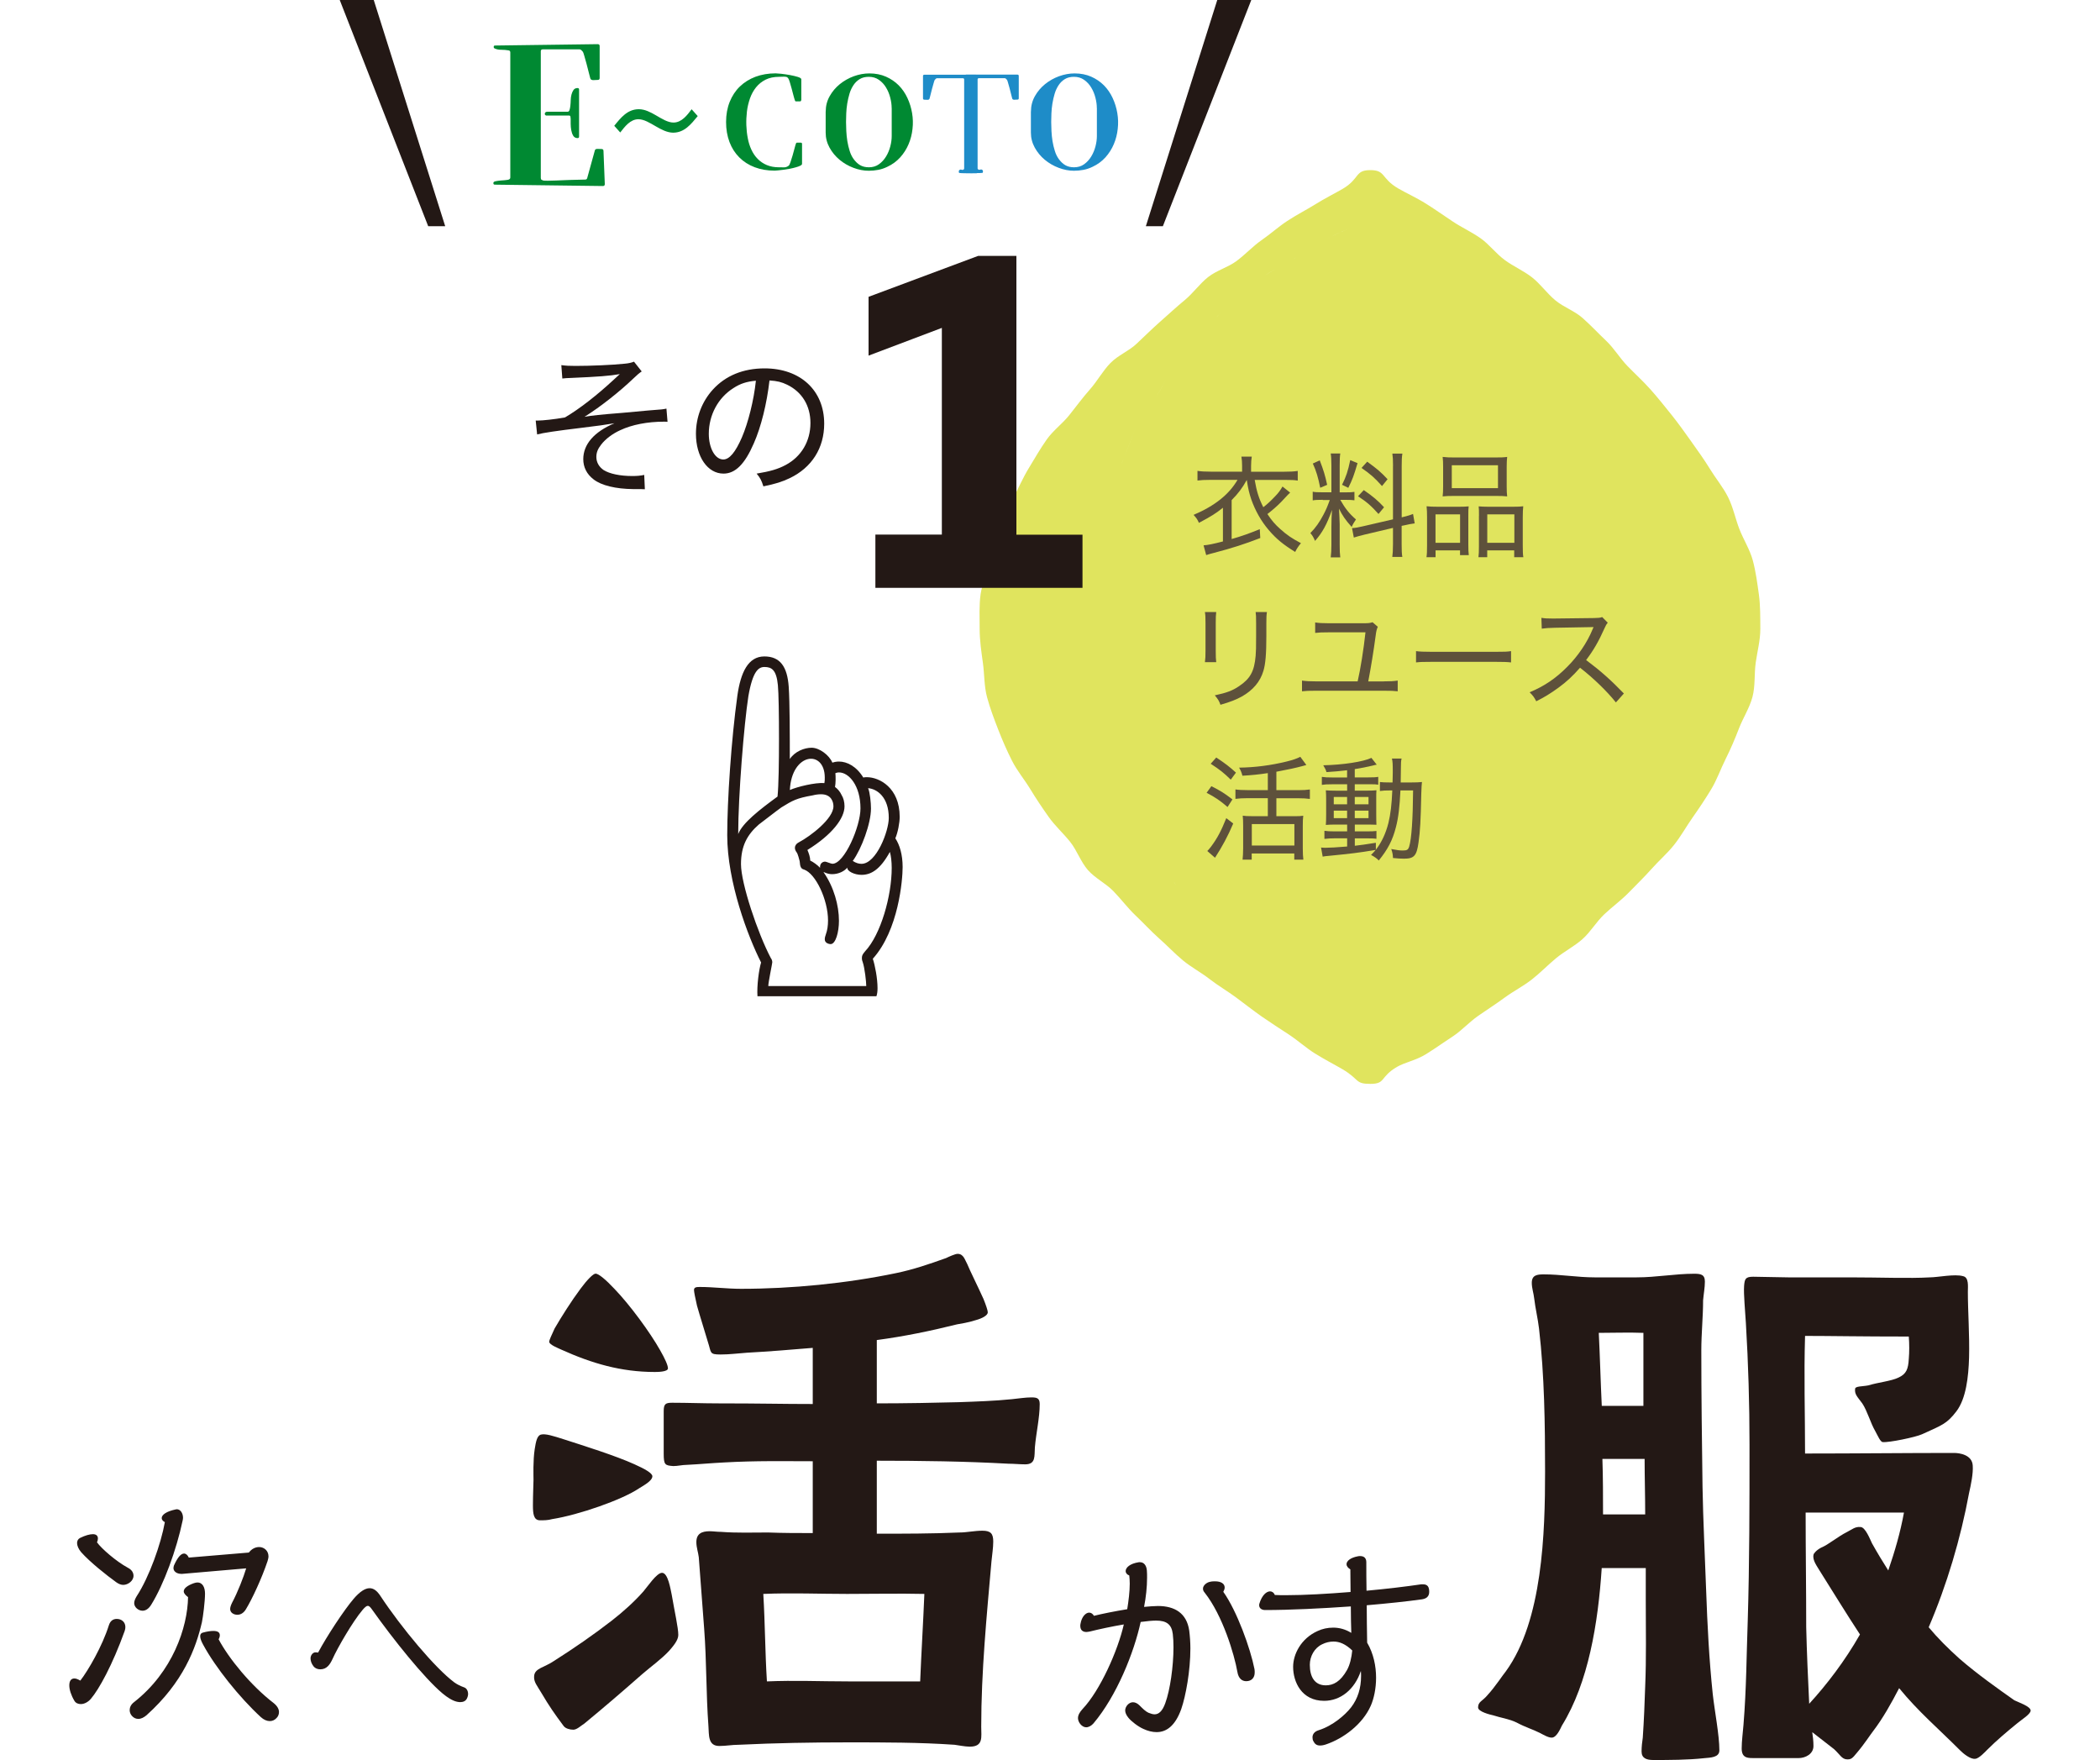
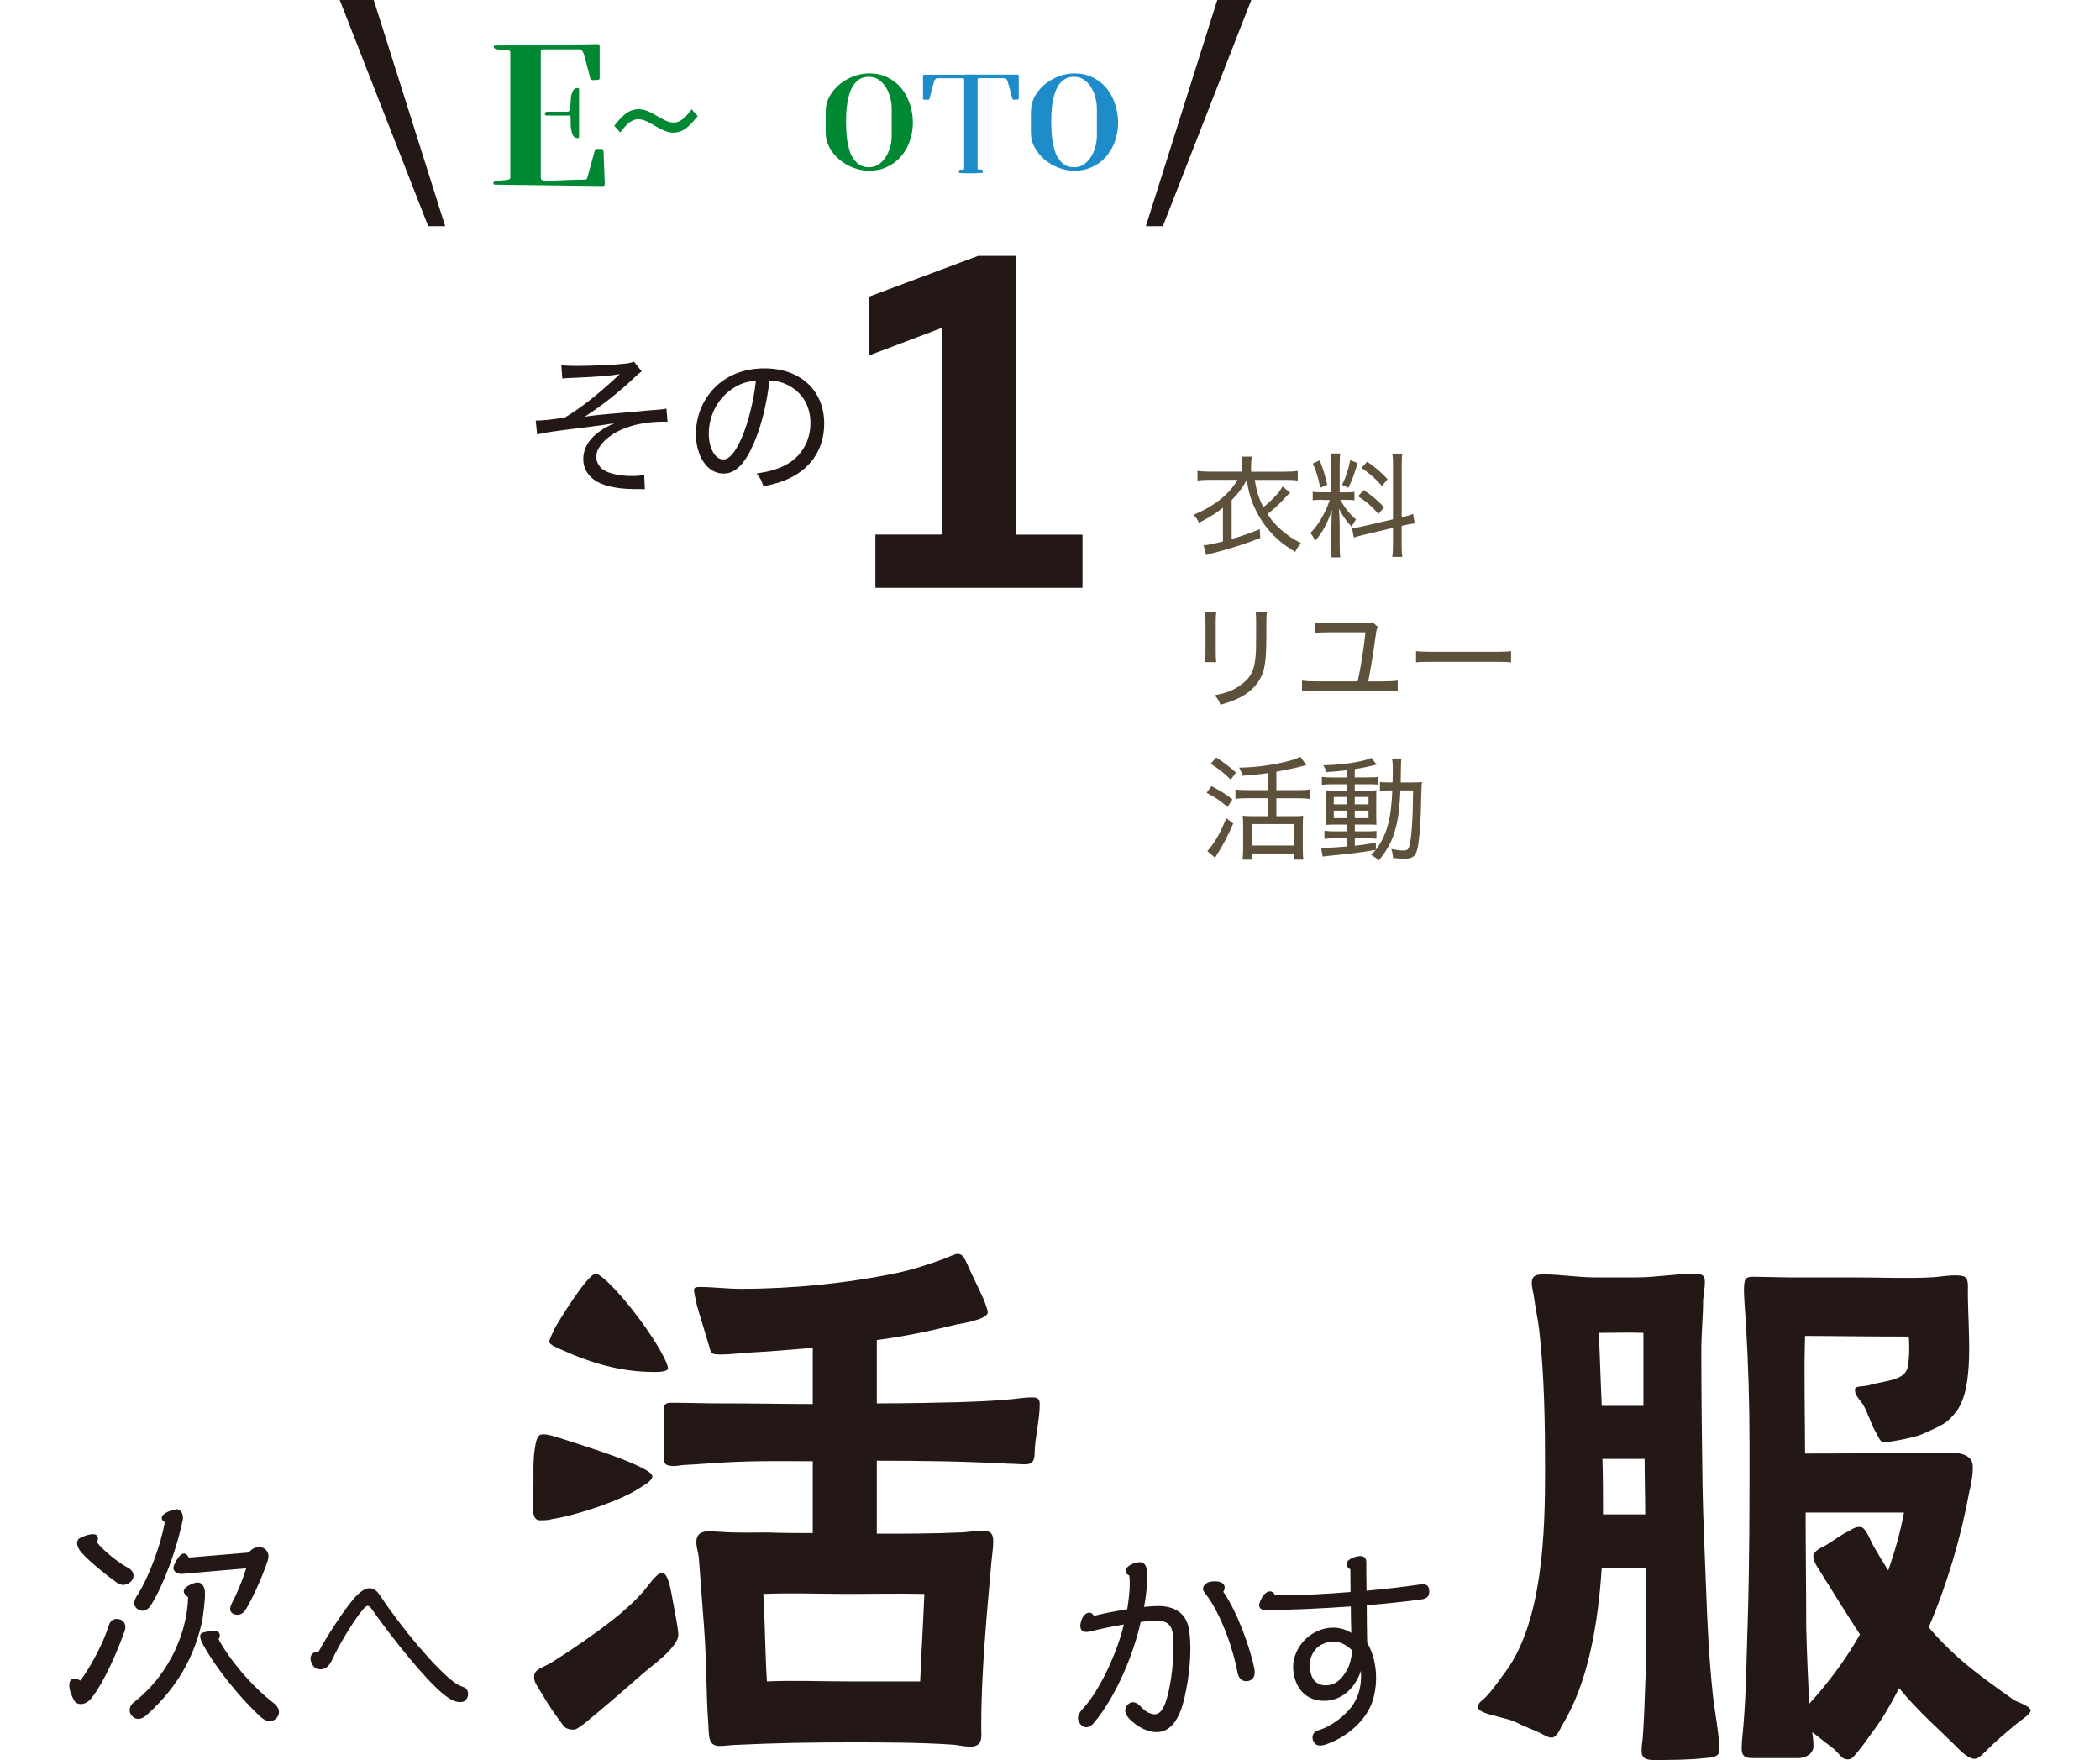
<svg xmlns="http://www.w3.org/2000/svg" version="1.1" id="レイヤー_1" x="0px" y="0px" viewBox="0 0 400 335.19" enable-background="new 0 0 400 335.19" xml:space="preserve">
  <g>
    <g>
      <g>
        <g>
          <path fill="#231815" d="M101.51,286.68c0-1.95,0.11-4.25,0.11-4.83c0-0.8-0.11-3.68,0.23-5.86c0.23-1.49,0.46-2.53,1.15-2.76      c0.92-0.23,2.3,0.23,4.48,0.92c3.91,1.26,9.77,3.1,13.33,4.71c2.07,0.92,3.45,1.72,3.45,2.3c0,0.92-1.84,1.84-2.53,2.3      c-3.22,2.18-11.49,5.06-16.55,5.86c-0.81,0.23-1.61,0.23-2.3,0.23C101.63,289.56,101.51,288.29,101.51,286.68z M107.37,328.74      c-1.72-2.3-2.76-3.79-4.25-6.32c-0.8-1.38-1.49-2.07-1.38-3.22c0.11-1.49,1.95-1.61,3.79-2.87c3.79-2.41,7.47-4.94,11.03-7.7      c2.07-1.61,4.25-3.56,5.98-5.52c0.8-0.92,2.53-3.56,3.56-3.56c1.15,0,1.61,3.1,1.84,4.14c0.57,3.33,1.26,6.32,1.26,7.7      c0,1.03-1.03,2.18-1.72,2.99c-1.49,1.61-3.45,2.99-5.17,4.48c-3.79,3.33-7.12,6.2-11.03,9.42c-0.57,0.34-1.38,1.15-2.07,1.15      S107.72,329.2,107.37,328.74z M106.91,257.04c-0.46-0.23-2.3-0.92-2.3-1.49c0-0.35,0.46-1.26,1.03-2.53      c1.26-2.18,3.22-5.28,4.94-7.58c1.27-1.72,2.41-2.87,2.87-2.87c0.57,0,1.95,1.15,3.56,2.87c2.99,3.1,6.78,8.27,8.73,11.72      c0.92,1.61,1.49,2.87,1.49,3.45c0,0.69-2.07,0.69-2.53,0.69C118.29,261.29,112.77,259.68,106.91,257.04z M181.82,332.3      c-6.66-0.46-13.44-0.46-20.11-0.46c-7.01,0-14.02,0.12-21.02,0.46c-1.26,0-2.41,0.23-3.68,0.23c-2.18,0-1.95-2.07-2.07-3.79      c-0.46-6.2-0.34-12.29-0.81-18.5l-1.03-13.67c-0.11-0.92-0.46-1.84-0.46-2.87c0-1.61,1.04-2.07,2.53-2.07      c0.69,0,1.38,0.12,2.18,0.12c2.99,0.23,5.97,0.12,8.96,0.12c2.87,0.11,5.75,0.11,8.5,0.11V278.3c-5.86,0-10.57-0.12-16.89,0.23      c-2.41,0.12-4.71,0.34-7.13,0.46c-0.8,0-1.72,0.23-2.53,0.23c-1.61-0.12-1.84-0.23-1.84-2.41v-8.04c0-1.38,0.34-1.61,1.61-1.61      c2.99,0,5.86,0.12,8.85,0.12c8.04,0,12.07,0.12,17.93,0.12v-10.69c-4.14,0.34-8.27,0.69-12.52,0.92      c-1.72,0.12-3.33,0.34-5.05,0.34c-2.19,0-1.72-0.34-2.41-2.41c-0.57-1.95-1.49-4.83-2.07-6.89c-0.34-1.49-0.57-2.64-0.57-2.99      c0-0.57,0.57-0.57,1.15-0.57c2.53,0,5.17,0.35,7.81,0.35c9.65,0,20.11-1.03,29.53-2.99c3.33-0.69,6.32-1.72,9.54-2.87      c0.46-0.23,1.72-0.8,2.18-0.8c1.15,0,1.38,1.15,1.84,1.95c0.46,1.15,2.07,4.37,3.1,6.66c0.46,1.15,0.81,2.18,0.81,2.53      c0,0.57-1.04,1.15-2.3,1.49c-1.38,0.46-2.99,0.69-3.56,0.8c-5.05,1.26-10.11,2.3-15.28,2.99v12.06c5.17,0,11.83-0.12,15.63-0.23      c3.33-0.12,6.78-0.23,10.11-0.57c1.26-0.12,2.53-0.34,3.68-0.34c1.03,0,1.61,0.11,1.61,1.26c0,2.64-0.69,5.52-0.92,8.27      c-0.12,1.61,0.23,3.22-1.84,3.22c-1.03,0-2.18-0.12-3.22-0.12c-8.27-0.46-16.66-0.57-25.05-0.57v13.9c5.17,0,10.46,0,15.74-0.23      c1.38,0,2.87-0.34,4.37-0.34c1.61,0,2.07,0.57,2.07,2.07c0,1.26-0.23,2.53-0.34,3.79c-0.92,10.46-1.95,21.03-1.95,31.48      c0,1.95,0.46,3.79-2.19,3.79C183.66,332.64,182.74,332.41,181.82,332.3z M161.6,320.23h13.67c0.23-5.63,0.57-11.03,0.8-16.66      c-4.94-0.11-9.77,0-14.71,0c-5.28,0-10.69-0.23-15.97,0c0.34,5.63,0.34,11.15,0.69,16.66C151.26,320,156.43,320.23,161.6,320.23      z" />
        </g>
      </g>
      <g>
        <g>
          <path fill="#231815" d="M214.41,299.22c0-0.65,0.78-1.43,2.52-1.69h0.22c0.74,0,1.22,0.61,1.3,1.56      c0.04,0.43,0.04,0.91,0.04,1.39c0,1.78-0.22,3.78-0.57,5.56c1-0.09,1.91-0.17,2.65-0.17c3.17,0,5.47,1.35,5.95,4.69      c0.13,1.04,0.22,2.21,0.22,3.39c0,4.26-0.87,9.03-1.74,11.55c-1.17,3.26-2.87,4.39-4.69,4.39c-0.82,0-1.69-0.22-2.52-0.61      c-1-0.43-2.35-1.48-2.86-2.13c-0.39-0.48-0.61-0.96-0.61-1.39c0-0.74,0.69-1.56,1.48-1.56c0.43,0,0.87,0.22,1.26,0.61      c0.61,0.61,1.13,1.13,1.69,1.39c0.43,0.17,0.83,0.3,1.17,0.3c0.78,0,1.48-0.57,2.04-2.13c0.91-2.48,1.56-6.99,1.56-10.64      c0-0.91-0.04-1.78-0.13-2.52c-0.22-1.82-1.17-2.56-3.17-2.56c-0.69,0-1.74,0.09-2.95,0.26c-1.26,5.82-4.56,14.07-8.99,19.32      c-0.39,0.44-0.91,0.74-1.39,0.74c-0.82,0-1.56-0.96-1.56-1.74c0-0.61,0.35-1.17,0.87-1.74c3.34-3.52,6.73-11.12,7.86-16.11      c-2.3,0.39-4.73,0.91-6.47,1.35c-0.26,0.04-0.48,0.09-0.65,0.09c-0.74,0-1.17-0.39-1.17-1.17c0-0.13,0-0.26,0.04-0.39      c0.22-1.35,1-2.13,1.65-2.13c0.35,0,0.69,0.22,0.91,0.61c1.56-0.39,3.95-0.87,6.34-1.26c0.26-1.61,0.48-3.39,0.48-4.86      c0-0.56-0.04-1.09-0.09-1.56C214.63,299.87,214.41,299.57,214.41,299.22z M238.95,317.89c0.04,0.26,0.04,0.48,0.04,0.65      c0,1-0.61,1.65-1.61,1.65c-0.78,0-1.48-0.48-1.69-1.78c-0.57-3.26-2.78-10.73-6.25-15.11c-0.22-0.26-0.3-0.48-0.3-0.74      c0-0.69,0.82-1.22,1.35-1.3c0.35-0.09,0.7-0.09,0.96-0.09c1.17,0,1.82,0.48,1.82,1.17c0,0.26-0.09,0.52-0.26,0.83      C235.61,306.82,238.17,313.94,238.95,317.89z" />
          <path fill="#231815" d="M256.48,297.92c0-0.65,0.78-1.26,2.17-1.52c0.17-0.04,0.31-0.04,0.43-0.04c0.78,0,1.17,0.43,1.17,1.17      c0,1.65,0,3.47,0.04,5.43c3.82-0.35,7.43-0.78,10.42-1.22h0.35c0.91,0,1.17,0.56,1.17,1.43c0,0.87-0.52,1.3-1.39,1.43      c-2.78,0.39-6.47,0.78-10.51,1.13c0,2.26,0.04,4.65,0.08,7.12c1.22,2.08,1.7,4.47,1.7,6.69c0,2.08-0.43,4-1,5.3      c-1.56,3.56-5.21,6.25-8.51,7.38c-0.48,0.17-0.87,0.22-1.17,0.22c-0.65,0-1-0.3-1.26-0.82c-0.13-0.22-0.17-0.48-0.17-0.74      c0-0.52,0.3-1.09,1.17-1.35c2.74-0.87,5.04-2.91,6.17-4.34c1.3-1.69,1.91-3.69,1.91-5.99c0-0.35,0-0.65-0.04-0.96      c-1.17,3.52-3.87,5.69-6.99,5.69c-4.3,0-5.91-3.6-5.91-6.47c0-2.39,1.48-5.39,4.65-6.82c0.91-0.43,1.91-0.65,3-0.65      c1.13,0,2.3,0.3,3.43,1c-0.04-1.3-0.09-3.13-0.09-5.04c-5.6,0.39-11.6,0.69-16.33,0.69c-0.65,0-1.13-0.35-1.13-0.91      c0-0.09,0-0.17,0.04-0.3c0.48-1.61,1.35-2.35,2.04-2.35c0.39,0,0.74,0.26,0.91,0.69c0.65,0.04,1.39,0.04,2.13,0.04      c3.52,0,7.95-0.26,12.29-0.61c0-1.61-0.04-3.13-0.04-4.3C256.74,298.61,256.48,298.26,256.48,297.92z M254.01,312.64      c-0.74,0-1.48,0.17-2.17,0.52c-1.48,0.69-2.35,2.3-2.35,3.91c0,2.35,0.96,3.91,3.04,3.91c1.43,0,2.78-0.69,4.04-2.91      c0.56-1,0.87-2.39,1-3.73C256.31,313.12,255.14,312.64,254.01,312.64z" />
        </g>
      </g>
      <g>
        <g>
          <path fill="#231815" d="M312.68,333.58c0-0.92,0.11-1.84,0.23-2.64c0.23-3.33,0.35-6.55,0.46-9.77      c0.23-5.4,0.11-10.8,0.11-16.31v-6.21h-8.39c-0.69,10.46-2.53,21.83-7.58,29.99c-0.34,0.69-1.03,2.3-1.95,2.3      c-0.69,0-1.61-0.57-2.3-0.92c-1.38-0.69-2.64-1.03-4.37-1.95c-1.38-0.69-3.1-0.92-4.48-1.38c-0.57-0.12-2.87-0.69-2.87-1.49      c0-1.15,0.81-1.15,1.84-2.41c1.38-1.49,2.87-3.79,3.45-4.48c7.01-9.65,7.47-26.43,7.47-38.03c0-8.96-0.12-18.38-1.15-27.23      c-0.23-1.95-0.69-3.79-0.92-5.74c-0.11-1.03-0.46-1.95-0.46-2.99c0-1.49,1.03-1.61,2.3-1.61c3.22,0,6.43,0.57,9.65,0.57h8.04      c3.68,0,7.35-0.69,10.91-0.69c1.26,0,2.07,0.12,2.07,1.49c0,1.15-0.23,2.3-0.34,3.56c0,3.1-0.34,6.32-0.34,9.54      c0,8.62,0.11,17.24,0.23,25.97c0.11,6.55,0.46,13.1,0.69,19.76c0.23,6.55,0.57,13.21,1.26,19.76c0.34,3.1,1.26,7.81,1.26,10.69      c0,1.38-1.72,1.38-2.87,1.49c-3.1,0.35-6.78,0.35-9.77,0.35C313.6,335.19,312.68,334.85,312.68,333.58z M313.03,267.75v-13.9      c-2.87-0.11-5.63,0-8.5,0c0.23,4.6,0.34,9.19,0.57,13.9H313.03z M313.37,288.43c0-3.56-0.11-7.12-0.11-10.57h-8.04      c0.12,3.56,0.12,7.12,0.12,10.57H313.37z M349.33,333.12l-4.14-3.22c0.11,0.8,0.23,1.61,0.23,2.64c0,1.49-1.49,2.3-2.87,2.3      h-8.04c-1.49,0-2.76,0.12-2.76-1.84c0-1.49,0.23-2.99,0.34-4.48c0.57-7.01,0.57-13.21,0.81-19.76      c0.34-11.15,0.34-22.4,0.34-33.67c0-7.7-0.23-15.4-0.69-23.09c-0.12-2.18-0.46-5.52-0.34-7.12c0.11-1.26,0.23-1.72,1.72-1.72      l6.66,0.12h11.72c5.75,0,11.37,0.23,15.28,0c1.49,0,4.71-0.69,6.32-0.23c1.15,0.23,0.92,1.95,0.92,2.99      c0,3.68,0.34,8.27,0.23,12.52c-0.11,3.68-0.57,7.81-2.41,10.23c-1.84,2.41-2.76,2.64-6.55,4.37c-1.26,0.57-6.32,1.61-7.47,1.49      c-0.46,0-0.92-1.15-1.49-2.18c-0.81-1.38-1.49-3.79-2.41-5.17c-0.92-1.26-1.49-1.72-1.38-2.76c0-0.57,1.38-0.46,2.53-0.69      c1.84-0.57,4.37-0.81,5.75-1.49c1.49-0.69,1.84-1.61,1.95-3.56c0.11-1.26,0.11-2.87,0-4.25c-9.08,0-14.94-0.12-19.76-0.12      c-0.23,7.47,0,14.94,0,22.4c9.54,0,18.96-0.11,28.38-0.11c1.03,0,3.45,0.34,3.56,2.41c0.11,1.49-0.35,3.68-0.69,5.17      c-1.61,8.73-4.25,17.58-7.7,25.62c1.72,2.07,3.68,4.02,5.86,5.98c3.45,2.99,7.35,5.74,10.46,7.93c0.69,0.35,3.1,1.15,3.1,1.95      c0,0.69-1.72,1.72-2.53,2.41c-1.84,1.49-4.02,3.33-5.74,5.06c-0.34,0.34-1.61,1.72-2.3,1.72c-0.92,0.12-2.3-1.03-2.87-1.61      c-4.25-4.25-7.93-7.35-11.61-11.84c-1.49,2.87-3.1,5.75-4.94,8.16c-0.46,0.57-1.72,2.53-3.1,4.14      c-0.92,1.15-1.15,1.26-1.84,1.26C350.83,335.08,350.48,334.16,349.33,333.12z M354.28,311.29c-2.64-4.02-5.17-8.16-7.7-12.18      c-0.46-0.8-1.38-1.95-1.15-2.99c0-0.23,0.57-0.92,1.49-1.38c1.38-0.57,3.1-2.07,4.94-2.99c0.92-0.46,1.49-1.03,2.53-0.92      c0.92,0,1.84,2.41,2.18,3.1c1.03,1.84,2.07,3.56,3.1,5.17c1.26-3.68,2.3-7.24,2.99-11.03h-18.73c0,7.24,0.11,14.48,0.11,21.83      c0.11,4.83,0.34,9.77,0.57,14.59C347.96,320.83,351.4,316.35,354.28,311.29z" />
        </g>
      </g>
      <g>
        <g>
          <g>
            <path fill="#231815" d="M20.73,309.56c0.27-0.87,0.82-1.23,1.51-1.23c0.91,0,1.64,0.59,1.64,1.55c0,0.23-0.04,0.5-0.14,0.77       c-2.33,6.47-4.88,11.08-6.43,12.9c-0.55,0.64-1.28,1-1.92,1c-0.5,0-0.96-0.18-1.23-0.64c-0.64-1.09-0.96-2.14-0.96-2.92       c0-0.82,0.32-1.32,0.96-1.32c0.32,0,0.68,0.14,1.14,0.41C16.81,318.13,19.5,313.48,20.73,309.56z M24.33,298.57       c0.82,0.41,1.1,1,1.1,1.55c0,0.96-1.05,1.73-1.96,1.73c-0.41,0-0.87-0.18-1.32-0.5c-1.78-1.28-5.01-3.83-6.7-5.74       c-0.5-0.59-0.77-1.23-0.77-1.73c0-0.41,0.18-0.77,0.55-0.96c1-0.5,1.87-0.73,2.46-0.73c0.59,0,0.96,0.27,0.96,0.82       c0,0.18-0.05,0.46-0.18,0.73C19.36,294.97,22.14,297.38,24.33,298.57z M35,303.08c0-0.55,0.64-1.1,1.91-1.55       c0.27-0.09,0.5-0.14,0.68-0.14c1.05,0,1.46,1,1.46,2.14c0,1.41-0.37,4.38-0.59,5.43c-1.14,4.92-3.51,11.4-10.57,17.73       c-0.5,0.41-1,0.68-1.55,0.68c-0.46,0-0.87-0.18-1.23-0.59c-0.27-0.32-0.41-0.68-0.41-1.09c0-0.5,0.23-1.05,0.82-1.5       c7.34-5.74,10.21-14.22,10.3-20.01C35.32,303.81,35,303.45,35,303.08z M30.8,289.13c0-0.64,0.91-1.28,2.6-1.64       c0.09,0,0.18-0.05,0.27-0.05c0.68,0,1.19,0.73,1.19,1.64c0,0.18-0.05,0.41-0.09,0.59c-1.14,5.43-3.56,12.08-5.97,15.96       c-0.5,0.82-1.1,1.14-1.64,1.14c-0.78,0-1.6-0.64-1.6-1.46c0-0.37,0.18-0.82,0.46-1.28c2.42-3.69,4.65-10.03,5.38-14.13       C30.99,289.68,30.8,289.41,30.8,289.13z M34.72,299.75h-0.18c-0.91,0-1.5-0.5-1.5-1.09c0-0.14,0.04-0.36,0.09-0.5       c0.73-1.64,1.37-2.28,1.92-2.28c0.36,0,0.68,0.27,0.91,0.77l11.44-0.96c0.55-0.73,1.28-1.05,1.96-1.05       c0.91,0,1.78,0.68,1.78,1.78c0,0.27-0.09,0.59-0.18,0.91c-1.09,3.24-2.92,7.2-4.15,9.21c-0.46,0.73-1.05,1-1.6,1       c-0.64,0-1.37-0.36-1.37-1.1c0-0.32,0.14-0.73,0.36-1.18c1.09-2.05,2.19-4.88,2.69-6.56L34.72,299.75z M52.14,324.37       c0.68,0.55,1,1.14,1,1.69c0,0.41-0.14,0.82-0.46,1.14c-0.32,0.36-0.77,0.59-1.28,0.59c-0.55,0-1.14-0.23-1.73-0.77       c-4.06-3.74-8.66-9.48-10.99-13.81c-0.32-0.59-0.55-1.14-0.55-1.59c0-0.32,0.14-0.59,0.5-0.68c0.82-0.23,1.5-0.32,2.01-0.32       c0.82,0,1.23,0.27,1.23,0.82c0,0.18-0.05,0.46-0.23,0.77C43.57,315.85,47.76,321,52.14,324.37z" />
          </g>
        </g>
        <g>
          <path fill="#231815" d="M67.37,304.49c1.14-1.33,2.16-2.01,3.03-2.01c0.76,0,1.4,0.49,2.01,1.4      c4.09,6.21,10.54,13.87,14.1,16.52c0.46,0.34,1.1,0.68,1.93,0.98c0.42,0.15,0.72,0.65,0.72,1.25c0,0.26-0.08,0.57-0.23,0.87      c-0.23,0.46-0.68,0.68-1.29,0.68c-0.19,0-0.38-0.04-0.61-0.08c-0.83-0.19-1.82-0.8-2.8-1.63c-3.45-2.92-9.25-10.12-13.41-15.99      c-0.3-0.42-0.53-0.64-0.76-0.64c-0.26,0-0.57,0.27-1.02,0.8c-1.89,2.24-4.77,7.24-5.68,9.28c-0.49,1.06-1.1,2.01-2.35,2.01      c-0.57,0-1.02-0.23-1.29-0.57c-0.41-0.53-0.57-1.06-0.57-1.52c0-0.61,0.46-1.14,0.91-1.14c0.15,0,0.34,0,0.53,0.04      C62.26,311.61,65.52,306.65,67.37,304.49z" />
        </g>
      </g>
    </g>
    <g>
-       <path fill="#E0E45E" d="M335.02,113.19c-0.3-2.15-0.59-4.35-1.15-6.45c-0.56-2.08-1.76-3.93-2.55-5.95    c-0.77-1.98-1.2-4.19-2.17-6.12c-0.95-1.89-2.33-3.53-3.45-5.36c-1.1-1.8-2.33-3.49-3.56-5.23c-1.21-1.71-2.43-3.42-3.75-5.07    c-1.31-1.63-2.61-3.27-4.01-4.84c-1.39-1.56-2.92-2.95-4.37-4.44c-1.46-1.5-2.57-3.4-4.07-4.82c-1.52-1.44-2.95-2.98-4.49-4.34    c-1.56-1.38-3.61-2.06-5.18-3.36c-1.61-1.33-2.87-3.15-4.46-4.39c-1.66-1.29-3.57-2.1-5.18-3.29c-1.71-1.25-3.02-3.05-4.64-4.17    c-1.76-1.22-3.63-2.08-5.24-3.15c-1.14-0.76-2.22-1.5-3.26-2.2l0,0c-0.63-0.42-1.24-0.83-1.84-1.2c-1.97-1.23-3.85-2.06-5.34-2.93    c-3.32-1.95-2.33-3.48-5.31-3.48c-2.98,0-1.94,1.62-5.26,3.57c-1.49,0.87-3.33,1.77-5.3,3c-1.59,0.99-3.42,1.91-5.26,3.12    c-1.62,1.06-3.18,2.47-4.94,3.69c-1.62,1.13-3.05,2.71-4.76,3.97c-1.61,1.18-3.69,1.72-5.35,3.01c-1.59,1.24-2.85,3.06-4.46,4.39    c-1.57,1.3-3.09,2.7-4.65,4.08c-1.54,1.36-3.01,2.81-4.53,4.24c-1.5,1.42-3.55,2.19-5,3.69c-1.45,1.49-2.5,3.45-3.89,5.01    c-1.39,1.57-2.63,3.27-3.94,4.91c-1.32,1.65-3.07,2.9-4.28,4.62c-1.23,1.74-2.3,3.61-3.39,5.41c-1.12,1.83-1.99,3.82-2.95,5.71    c-0.97,1.93-1.69,3.97-2.47,5.95c-0.79,2.02-1.25,4.13-1.8,6.2c-0.57,2.1-1.7,4.06-1.99,6.21c-0.3,2.15-0.18,4.38-0.18,6.58    s0.32,4.35,0.62,6.5c0.3,2.15,0.22,4.43,0.79,6.53c0.56,2.08,1.34,4.14,2.13,6.17c0.77,1.98,1.64,3.99,2.62,5.92    c0.95,1.89,2.34,3.54,3.46,5.37c1.09,1.8,2.27,3.56,3.5,5.3c1.21,1.71,2.77,3.11,4.1,4.76c1.31,1.63,2.04,3.86,3.43,5.43    c1.39,1.56,3.36,2.48,4.81,3.97c1.46,1.5,2.72,3.2,4.22,4.63c1.51,1.43,2.93,2.99,4.46,4.35c1.57,1.38,3.01,2.92,4.58,4.22    c1.61,1.33,3.45,2.29,5.04,3.53c1.66,1.29,3.43,2.31,5.04,3.5c1.71,1.26,3.32,2.54,4.94,3.67c1.76,1.22,3.48,2.32,5.1,3.38    c1.83,1.21,3.39,2.63,4.98,3.62c1.97,1.23,3.8,2.15,5.29,3.03c3.32,1.95,2.32,2.79,5.31,2.79c2.98,0,1.76-1.3,5.08-3.24    c1.49-0.87,3.6-1.22,5.57-2.45c0.97-0.6,1.98-1.29,3.03-2c-0.02,0-0.04,0-0.06,0c-0.45-0.04-0.9-0.17-1.35-0.25    c0.45,0.09,0.89,0.21,1.35,0.25c0.02,0,0.04,0,0.06,0c0.68-0.46,1.36-0.92,2.08-1.39c1.62-1.07,3.05-2.67,4.81-3.9    c1.62-1.13,3.34-2.22,5.05-3.48c1.61-1.18,3.44-2.11,5.11-3.4c1.59-1.24,3.05-2.76,4.66-4.09c1.57-1.3,3.44-2.23,5-3.61    c1.54-1.36,2.65-3.31,4.17-4.74c1.5-1.42,3.18-2.62,4.64-4.12c1.45-1.49,2.95-2.94,4.34-4.5c1.39-1.57,2.99-2.94,4.29-4.57    c1.32-1.65,2.36-3.56,3.57-5.27c1.23-1.74,2.4-3.51,3.5-5.31c1.11-1.83,1.82-3.91,2.77-5.8c0.97-1.93,1.79-3.88,2.56-5.87    c0.79-2.02,1.99-3.86,2.55-5.94c0.56-2.1,0.32-4.38,0.62-6.53c0.3-2.15,0.88-4.25,0.88-6.44    C335.28,117.55,335.32,115.35,335.02,113.19z M256.97,43.54c1.11-0.42,2.26-0.67,3.42-0.92    C259.23,42.86,258.08,43.12,256.97,43.54c-1.51,0.57-2.95,1.32-4.4,2.05C254.02,44.85,255.46,44.1,256.97,43.54z M246.25,49.45    c0.23-0.14,0.45-0.3,0.68-0.45C246.7,49.15,246.48,49.32,246.25,49.45L246.25,49.45z M240.92,52.48c0.64-0.46,1.33-0.83,2.01-1.2    C242.25,51.66,241.57,52.03,240.92,52.48c-0.76,0.54-1.56,1.01-2.36,1.49C239.36,53.5,240.17,53.03,240.92,52.48z M237.21,54.9    c-0.49,0.33-1.01,0.62-1.46,1.01c0,0,0,0,0,0C236.21,55.52,236.72,55.23,237.21,54.9z M231.51,60.63    c0.36-0.36,0.68-0.78,1.02-1.18C232.2,59.85,231.88,60.27,231.51,60.63c-1.11,1.12-2.14,2.31-3.18,3.49    C229.37,62.93,230.41,61.75,231.51,60.63z M222.16,72.1c-0.67,1.23-1.3,2.5-2.02,3.7c-0.49,0.82-1.07,1.58-1.65,2.34    c0.58-0.76,1.16-1.52,1.65-2.34C220.85,74.6,221.48,73.34,222.16,72.1z M216.53,81.11c0.47-0.94,1.08-1.79,1.71-2.63    C217.61,79.32,216.99,80.17,216.53,81.11c-0.95,1.93-1.59,4.04-2.4,6.05c-0.2,0.5-0.43,0.99-0.66,1.48    c0.22-0.49,0.46-0.98,0.66-1.48C214.93,85.15,215.58,83.04,216.53,81.11z M208.13,119.17L208.13,119.17    c0,1.11-0.05,2.22-0.08,3.31C208.08,121.38,208.13,120.27,208.13,119.17z M208.03,115.84    C208.03,115.85,208.03,115.85,208.03,115.84C208.03,115.85,208.03,115.85,208.03,115.84z M211.67,145.14    c-0.65-2.07-1-4.26-1.49-6.4c-0.49-2.12-0.54-4.33-0.87-6.51c-0.16-1.07-0.42-2.12-0.66-3.18c0.24,1.06,0.49,2.12,0.66,3.18    c0.33,2.18,0.38,4.4,0.87,6.51C210.67,140.88,211.02,143.07,211.67,145.14c0.65,2.09,1.39,4.15,2.2,6.16l0,0    C213.06,149.29,212.32,147.22,211.67,145.14z M217,156.79c0.02,0.04,0.04,0.07,0.06,0.11c0.25,0.51,0.45,1.04,0.68,1.56    c-0.22-0.52-0.43-1.06-0.68-1.56C217.04,156.86,217.02,156.83,217,156.79z M219.75,162.8c-0.42-0.7-0.74-1.46-1.06-2.22    C219.01,161.33,219.33,162.1,219.75,162.8c1.1,1.84,2.58,3.36,3.81,5.09c0.16,0.22,0.28,0.46,0.42,0.69    c-0.15-0.23-0.27-0.47-0.42-0.69C222.33,166.16,220.85,164.64,219.75,162.8z M234.14,180.9c0.53,0.52,1.05,1.05,1.61,1.53    c1.25,1.07,2.6,2.02,3.94,2.96c-1.34-0.95-2.69-1.89-3.94-2.96C235.19,181.95,234.67,181.42,234.14,180.9z M262.82,196.35    c-1.95-0.54-4.02-0.67-5.9-1.38c-0.63-0.24-1.23-0.58-1.84-0.9c0.61,0.32,1.21,0.66,1.84,0.9    C258.8,195.68,260.87,195.81,262.82,196.35c0.29,0.08,0.59,0.12,0.87,0.18C263.4,196.47,263.11,196.43,262.82,196.35z     M268.73,197.45c-0.43-0.08-0.85-0.14-1.28-0.21C267.88,197.31,268.3,197.37,268.73,197.45c0.43,0.08,0.86,0.2,1.3,0.31    C269.6,197.65,269.17,197.53,268.73,197.45z" />
      <g>
        <g>
          <path fill="#5E513B" d="M245.74,93.82c-0.28,0.24-0.41,0.39-1.71,1.78c-0.72,0.74-1.74,1.63-2.62,2.3      c0.8,1.21,1.43,1.95,2.43,2.84c1.3,1.17,2.21,1.78,3.96,2.71c-0.49,0.58-0.78,1.02-1.1,1.67c-2.28-1.41-3.58-2.47-5.03-4.16      c-1.46-1.71-2.58-3.71-3.34-5.87c-0.39-1.19-0.59-1.99-0.85-3.68c-0.86,1.56-1.64,2.58-2.88,3.84v7.41      c1.89-0.54,3.36-1.06,5.36-1.88l0.09,1.69c-3.04,1.17-5.22,1.88-8.87,2.84c-0.69,0.17-0.91,0.24-1.43,0.41l-0.5-1.86      c0.76-0.04,1.84-0.26,3.69-0.74v-6.42c-1.39,1.11-2.15,1.58-4.57,2.88c-0.35-0.74-0.39-0.8-1.02-1.52      c4.06-1.73,6.76-3.9,8.37-6.67h-5.12c-1.17,0-1.86,0.04-2.51,0.13v-1.84c0.74,0.11,1.43,0.15,2.54,0.15h5.96v-1.13      c0-0.67-0.04-1.15-0.13-1.73h1.97c-0.08,0.52-0.13,1.04-0.13,1.76v1.11h6.35c1.13,0,1.84-0.04,2.54-0.15v1.84      c-0.61-0.11-1.28-0.13-2.52-0.13h-5.68c0.37,2.19,0.8,3.55,1.64,5.2c0.69-0.52,1.41-1.19,2.15-1.97      c0.76-0.78,1.02-1.15,1.51-1.97L245.74,93.82z" />
          <path fill="#5E513B" d="M251.95,95.19c-0.93,0-1.41,0.02-1.91,0.11v-1.65c0.44,0.09,0.91,0.11,1.89,0.11h1.67v-5.11      c0-1.06-0.04-1.73-0.13-2.28h1.82c-0.09,0.57-0.11,1.17-0.11,2.26v5.14h1.19c0.76,0,1.17-0.02,1.62-0.09v1.6      c-0.48-0.06-0.95-0.08-1.64-0.08h-1.06c0.95,1.67,1.73,2.64,2.99,3.73c-0.33,0.48-0.63,0.97-0.82,1.43      c-1.19-1.34-1.78-2.19-2.41-3.49c0.04,0.82,0.13,2.47,0.13,2.99v3.95c0,1.04,0.02,1.62,0.11,2.34h-1.82      c0.09-0.72,0.13-1.41,0.13-2.38v-3.42c0-1.06,0.04-2.19,0.11-3.23c-0.96,2.73-1.82,4.31-3.23,5.9c-0.31-0.74-0.5-1.04-0.89-1.49      c1.04-1.06,1.73-2.06,2.51-3.53c0.52-1,0.71-1.45,1.19-2.77H251.95z M251.38,87.68c0.72,1.87,1.02,2.84,1.41,4.66l-1.32,0.56      c-0.39-1.97-0.76-3.21-1.41-4.62L251.38,87.68z M258.58,88.21c-0.74,2.47-0.93,3.01-1.76,4.7l-1.19-0.58      c0.78-1.58,1.11-2.56,1.56-4.7L258.58,88.21z M265.34,88.73c0-1.15-0.04-1.73-0.13-2.34h1.91c-0.11,0.69-0.13,1.24-0.13,2.32      v9.82l0.17-0.04c0.97-0.24,1.47-0.39,1.99-0.61l0.32,1.8c-0.54,0.07-1.26,0.19-2.08,0.39l-0.41,0.08v3.51      c0,1.08,0.02,1.8,0.13,2.41h-1.91c0.08-0.65,0.13-1.19,0.13-2.45v-3.08l-5.42,1.28c-0.89,0.22-1.52,0.39-2.04,0.56l-0.34-1.8      c0.56-0.02,1.28-0.15,2.1-0.35l5.7-1.32V88.73z M259.77,93.34c1.78,1.23,2.73,2.04,3.86,3.27l-1.06,1.28      c-1.39-1.56-2.23-2.28-3.9-3.38L259.77,93.34z M260.42,87.93c1.89,1.37,2.6,1.97,3.88,3.34l-1.06,1.3      c-1.46-1.62-2.08-2.17-3.9-3.45L260.42,87.93z" />
-           <path fill="#5E513B" d="M271.82,98.5c0-0.84-0.02-1.41-0.09-2.08c0.65,0.07,1.19,0.09,2.04,0.09h4.27      c0.67,0,1.17-0.02,1.71-0.07c-0.07,0.48-0.07,0.8-0.07,1.99v5.22c0,1,0.02,1.58,0.09,2.08h-1.67v-0.91h-4.66v1.3h-1.73      c0.09-0.56,0.11-1.17,0.11-2.27V98.5z M273.43,103.38h4.68v-5.42h-4.68V103.38z M274.88,88.86c0-0.74-0.02-1.28-0.09-1.84      c0.69,0.09,1.28,0.11,2.45,0.11h7.39c1.26,0,1.84-0.02,2.45-0.11c-0.06,0.57-0.09,1.02-0.09,1.84v3.75      c0,0.85,0.02,1.39,0.09,1.93c-0.65-0.07-1.17-0.09-2.27-0.09h-7.74c-1.06,0-1.65,0.02-2.28,0.09c0.07-0.57,0.09-1.15,0.09-1.91      V88.86z M276.53,92.97h8.8v-4.36h-8.8V92.97z M281.71,98.26c0-1,0-1.32-0.06-1.82c0.52,0.04,0.99,0.07,1.71,0.07h4.9      c0.86,0,1.39-0.02,1.88-0.09c-0.06,0.58-0.09,1.24-0.09,2.1v5.33c0,1.17,0.02,1.76,0.11,2.27h-1.74v-1.3h-5.14v1.3h-1.67      c0.07-0.54,0.09-1.08,0.09-2.06V98.26z M283.29,103.38h5.16v-5.42h-5.16V103.38z" />
          <path fill="#5E513B" d="M231.66,116.57c-0.07,0.48-0.09,1.15-0.09,2.04v5.31c0,1.11,0.02,1.63,0.09,2.19h-2.15      c0.09-0.63,0.11-1.19,0.11-2.19v-5.29c0-1.02-0.02-1.49-0.11-2.06H231.66z M241.32,116.59c-0.09,0.57-0.11,0.96-0.11,2.12v2.45      c0,3.42-0.17,5.33-0.56,6.61c-0.61,2.06-1.99,3.69-4.14,4.9c-1.06,0.58-2.12,1-4.04,1.56c-0.28-0.76-0.43-1.02-1.08-1.8      c2.26-0.48,3.41-0.91,4.64-1.76c2.11-1.41,2.89-2.82,3.14-5.77c0.07-0.93,0.09-1.41,0.09-3.86v-2.32c0-1.32-0.02-1.62-0.09-2.15      H241.32z" />
          <path fill="#5E513B" d="M263.54,129.77c1.3,0,1.93-0.04,2.69-0.15v2.04c-0.76-0.09-1.34-0.11-2.67-0.11h-12.9      c-1.32,0-1.91,0.02-2.66,0.11v-2.04c0.82,0.11,1.41,0.15,2.69,0.15h7.91c0.54-2.34,1.15-6.16,1.49-9.34h-7.02      c-1.23,0-1.79,0.02-2.56,0.11v-1.99c0.78,0.11,1.34,0.15,2.56,0.15h6.66c0.93,0,1.24-0.04,1.71-0.19l1,0.87      c-0.19,0.41-0.31,0.82-0.41,1.69c-0.39,2.92-0.89,5.98-1.41,8.71H263.54z" />
          <path fill="#5E513B" d="M269.72,124.01c0.69,0.09,1.49,0.13,2.99,0.13h12.18c1.74,0,2.17-0.02,2.93-0.13v2.15      c-0.82-0.09-1.46-0.11-2.95-0.11h-12.14c-1.71,0-2.25,0.02-3.01,0.11V124.01z" />
-           <path fill="#5E513B" d="M307.79,133.78c-1.67-2.1-4.29-4.64-6.83-6.61c-1.43,1.62-2.56,2.67-4.12,3.81      c-1.49,1.08-2.62,1.78-4.22,2.58c-0.41-0.78-0.61-1.06-1.26-1.71c2.79-1.17,4.98-2.64,7.17-4.86c2.04-2.04,3.79-4.62,4.81-7.11      c0.06-0.15,0.06-0.17,0.13-0.28c0.02-0.07,0.04-0.09,0.06-0.17c-0.26,0.02-0.26,0.02-7.37,0.13c-1.17,0.02-1.71,0.07-2.49,0.17      l-0.07-2.06c0.67,0.11,1.11,0.13,2.06,0.13c0.09,0,0.28,0,0.48,0l7.5-0.09c0.89-0.02,1.13-0.04,1.54-0.19l1.06,1.08      c-0.24,0.28-0.41,0.56-0.63,1.08c-1.11,2.49-2.08,4.16-3.49,6.03c2.73,2.04,4.7,3.79,7.19,6.37L307.79,133.78z" />
          <path fill="#5E513B" d="M230.74,149.73c1.78,0.91,2.39,1.28,4.01,2.52l-0.93,1.45c-1.41-1.22-2.41-1.89-3.99-2.71L230.74,149.73      z M234.9,156.84c-1.02,2.41-2.1,4.4-3.47,6.52l-1.47-1.28c0.22-0.22,0.39-0.41,0.69-0.8c1.17-1.56,1.93-2.97,2.93-5.46      L234.9,156.84z M231.67,144.27c1.67,1.11,2.56,1.78,3.75,2.88l-0.99,1.34c-1.28-1.26-2.04-1.87-3.82-3.03L231.67,144.27z       M241.51,147.24c-1.69,0.26-3.23,0.41-4.86,0.5c-0.15-0.58-0.28-0.93-0.63-1.54c3.03-0.04,6.02-0.43,8.99-1.15      c1.3-0.32,1.99-0.57,2.67-0.91l1.15,1.56c-0.26,0.07-0.26,0.07-0.81,0.22c-1.19,0.32-2.69,0.65-4.9,1.06v3.51h4.12      c0.97,0,1.67-0.04,2.26-0.13v1.8c-0.65-0.09-1.32-0.13-2.26-0.13h-4.12v3.42h3.45c0.76,0,1.28-0.02,1.67-0.09      c-0.07,0.46-0.09,1.06-0.09,1.97v4.27c0,0.87,0.04,1.62,0.11,2.12h-1.73v-1.17h-8.11v1.17h-1.74c0.06-0.58,0.11-1.28,0.11-2.15      v-4.33c0-0.74-0.02-1.32-0.08-1.89c0.45,0.07,0.91,0.09,1.62,0.09h3.16v-3.42h-3.92c-0.84,0-1.62,0.04-2.25,0.13v-1.8      c0.56,0.09,1.32,0.13,2.23,0.13h3.94V147.24z M238.44,161.03h8.11v-4.08h-8.11V161.03z" />
          <path fill="#5E513B" d="M256.58,146.7c-1.37,0.15-2.36,0.26-3.92,0.35c-0.13-0.46-0.24-0.67-0.61-1.3      c3.68-0.07,7.65-0.67,9.17-1.41l1.02,1.3c-0.22,0.02-0.33,0.04-0.78,0.17c-1.17,0.28-2.21,0.48-3.41,0.67v1.58h2.54      c0.97,0,1.5-0.02,1.93-0.11v1.5c-0.37-0.07-0.67-0.09-1.67-0.09h-2.8v1.22h2.26c0.89,0,1.37-0.02,1.87-0.07      c-0.04,0.41-0.04,0.78-0.04,1.91v2.64c0,1.06,0.02,1.76,0.04,2.02c-0.59-0.02-1-0.04-1.97-0.04h-2.15v1.3h2.15      c1.11,0,1.49-0.02,1.97-0.08v1.49c-0.41-0.06-0.74-0.08-1.69-0.08h-2.43v1.41c1.15-0.13,1.91-0.24,4.01-0.57v1.32      c1.09-1.39,1.89-3.1,2.39-5.09c0.41-1.69,0.63-3.56,0.74-6.2h-0.41c-0.87,0-1.34,0.02-1.95,0.11v-1.71      c0.52,0.06,0.97,0.08,1.8,0.08h0.61c0.02-0.72,0.04-1.13,0.04-1.86c0-1.73-0.02-2.06-0.16-2.69h1.84      c-0.11,0.41-0.13,0.87-0.13,1.69c-0.02,0.39-0.02,0.39-0.04,2.86h2.08c0.87,0,1.34-0.02,1.97-0.08      c-0.06,0.5-0.09,0.97-0.13,2.27c-0.11,5.11-0.21,6.98-0.52,9.21c-0.35,2.56-0.84,3.12-2.77,3.12c-0.5,0-1.3-0.04-2.1-0.13      c-0.02-0.61-0.11-1.11-0.33-1.71c1.13,0.22,1.65,0.28,2.19,0.28c0.82,0,1.04-0.13,1.24-0.8c0.43-1.43,0.69-5.18,0.73-10.64      h-2.41c-0.15,3.1-0.39,5.22-0.86,7c-0.65,2.52-1.54,4.21-3.27,6.35c-0.22-0.3-0.87-0.76-1.47-1.06      c0.43-0.43,0.56-0.59,0.89-0.96c-3.47,0.57-4.51,0.69-8.93,1.13c-0.56,0.04-0.74,0.07-1.17,0.15l-0.31-1.73      c0.37,0.04,0.65,0.04,0.93,0.04c0.78,0,2.08-0.08,4.04-0.24v-1.56h-2.36c-0.67,0-1.43,0.04-1.97,0.11v-1.54      c0.52,0.08,1.04,0.11,1.97,0.11h2.36v-1.3h-2.04c-0.91,0-1.46,0.02-2.02,0.07c0.04-0.54,0.06-0.97,0.06-2.04v-2.62      c0-1.08-0.02-1.28-0.06-1.93c0.56,0.04,1.15,0.07,2.06,0.07h2v-1.22h-2.89c-0.89,0-1.36,0.02-1.93,0.11v-1.52      c0.58,0.09,1.1,0.11,1.95,0.11h2.86V146.7z M254.05,151.79v1.39h2.54v-1.39H254.05z M254.05,154.39v1.43h2.54v-1.43H254.05z       M258.05,153.18h2.62v-1.39h-2.62V153.18z M258.05,155.82h2.62v-1.43h-2.62V155.82z" />
        </g>
      </g>
      <g>
        <g>
          <path fill="#231815" d="M206.19,101.81v10.15h-39.45v-10.15h12.66V62.45l-13.96,5.28v-11.2l20.86-7.79h7.3v53.09H206.19z" />
        </g>
      </g>
      <g>
-         <path fill="#231815" d="M144.28,189.76c-0.14-2.01,0.28-5.13,0.69-6.45c-2.5-4.92-6.45-15.32-6.45-24.26     c0-6.51,0.76-18.16,1.94-26.62c0.62-4.3,2.01-7.41,5.13-7.41c3.05,0,4.37,2.01,4.64,5.75c0.21,2.98,0.21,9.84,0.21,13.79     c0.97-1.46,2.77-2.15,4.16-2.15c1.46,0,3.33,1.38,3.95,2.84c0.41-0.14,0.83-0.21,1.25-0.21c1.53,0,3.33,0.9,4.64,3.05     c0.21-0.07,0.49-0.07,0.69-0.07c2.36,0,6.24,2.01,6.24,7.55c0,1.11-0.35,2.98-0.83,4.09c0.83,1.25,1.39,3.12,1.39,5.47     c0,2.43-0.76,11.99-5.68,17.47c0.42,1.25,0.9,3.74,0.9,5.61c0,0.62-0.07,1.11-0.21,1.53H144.28z M142.55,132.58     c-0.83,5.34-1.94,18.99-1.94,26.27c0.83-2.15,4.16-4.71,7.49-7.14c0.21-2.01,0.28-6.58,0.28-11.02c0-4.44-0.07-8.8-0.21-10.19     c-0.28-2.91-1.18-3.47-2.56-3.47C144.49,127.03,143.38,127.79,142.55,132.58z M165,187.75c0-0.69-0.28-3.4-0.69-4.57     c-0.14-0.35-0.14-0.56-0.14-0.76c0-0.49,0.21-0.76,0.62-1.25c2.98-3.19,5.06-10.54,5.06-15.87c0-1.18-0.14-2.35-0.35-3.05     c-1.87,3.4-3.6,4.37-5.41,4.37c-1.32,0-2.77-0.69-2.7-1.38c-0.56,0.69-1.66,1.25-2.91,1.25c-0.49,0-1.04-0.14-1.59-0.41v0.07     c1.94,2.77,2.91,6.31,2.91,9.22c0,2.15-0.62,4.44-1.59,4.44c-0.21,0-1.11-0.14-1.11-0.9c0-0.28,0.07-0.62,0.21-0.97     c0.28-0.76,0.41-1.66,0.41-2.63c0-3.95-2.36-8.94-4.57-9.7c-0.56-0.14-0.76-0.49-0.83-1.59c-0.07-0.28-0.35-1.39-0.56-1.66     c-0.21-0.28-0.35-0.56-0.35-0.9s0.21-0.76,0.76-1.04c2.22-1.18,6.58-4.5,6.58-6.86c0-0.76-0.35-2.29-2.36-2.29     c-0.49,0-1.04,0.07-1.59,0.21c-3.12,0.55-3.81,0.97-5.96,2.29c-0.62,0.41-3.81,2.91-4.3,3.26c-2.22,1.94-3.4,4.09-3.4,7.55     c0,3.67,3.19,13.17,5.68,17.88c0.21,0.28,0.28,0.56,0.28,0.83c0,0.21-0.76,3.81-0.76,4.51H165z M150.45,150.46     c1.39-0.62,4.85-1.46,6.58-1.32c0.07-0.35,0.07-0.69,0.07-1.04C157.1,142.69,150.79,143.32,150.45,150.46z M154.33,163.9     c0.49,0.21,1.46,0.9,1.87,1.38c-0.07-0.83,0.49-1.18,0.97-1.18c0.21,0,1.11,0.41,1.39,0.41c2.29,0,5.34-7.14,5.34-10.54     c0-4.37-2.22-6.86-4.09-6.86c-0.28,0-0.49,0.07-0.69,0.14c0.07,0.62,0.07,1.94-0.07,2.63c0.49,0.35,0.97,0.9,1.25,1.53     c0.35,0.55,0.56,1.32,0.56,2.15c0,2.29-2.36,5.41-7.07,8.32C154.05,162.45,154.33,163.28,154.33,163.9z M165.35,150.11     c0.35,0.76,0.55,2.77,0.55,3.88c0,2.84-1.8,7.69-3.47,9.98c0.63,0.41,1.18,0.55,1.66,0.55c2.84,0,5.2-6.24,5.2-8.73     C169.3,151.84,167.08,150.25,165.35,150.11z" />
-       </g>
+         </g>
      <g>
        <path fill="#231815" d="M106.92,69.54c0.93,0.12,1.47,0.15,2.73,0.15c2.85,0,7.08-0.18,9.31-0.42c0.75-0.06,1.38-0.21,1.8-0.39     l1.47,1.86c-0.48,0.33-0.75,0.54-1.56,1.32c-2.67,2.55-6.27,5.4-9.33,7.32c1.38-0.24,3-0.42,7.2-0.75     c1.35-0.12,3.03-0.27,4.92-0.45c1.23-0.09,2.07-0.18,2.58-0.21c0.39-0.06,0.51-0.06,0.9-0.15l0.21,2.52     c-0.3-0.03-0.54-0.03-0.69-0.03c-3.12,0-6.09,0.57-8.31,1.62c-1.47,0.66-2.82,1.68-3.63,2.73c-0.66,0.84-0.93,1.53-0.93,2.37     c0,1.02,0.51,1.89,1.38,2.49c1.14,0.72,3.15,1.14,5.46,1.14c0.93,0,1.56-0.06,2.28-0.21l0.12,2.73     c-0.57-0.03-0.57-0.03-2.22-0.03c-3.3-0.03-6.09-0.69-7.56-1.86c-1.29-0.99-1.95-2.31-1.95-3.84c0-2.82,2.04-5.19,5.94-6.84     c-1.98,0.33-2.85,0.45-6.27,0.87c-4.74,0.57-7.35,0.96-8.46,1.26l-0.27-2.64c0.15,0,0.27,0,0.33,0c0.99,0,3.27-0.24,5.25-0.6     c2.79-1.65,6.06-4.2,9.33-7.23c0.63-0.57,0.72-0.66,1.11-1.02c-1.83,0.33-4.2,0.51-9.09,0.72c-1.08,0.03-1.26,0.06-1.86,0.12     L106.92,69.54z" />
        <path fill="#231815" d="M149.63,88.57c3-1.59,4.74-4.53,4.74-8.01c0-3.27-1.59-5.91-4.44-7.29c-1.05-0.51-1.89-0.72-3.36-0.81     c-0.51,4.41-1.59,8.82-3,12.01c-1.71,3.93-3.51,5.73-5.76,5.73c-3.03,0-5.25-3.21-5.25-7.59c0-3.12,1.14-6.12,3.21-8.4     c2.43-2.67,5.79-4.05,9.87-4.05c6.81,0,11.35,4.2,11.35,10.53c0,4.65-2.37,8.37-6.57,10.38c-1.44,0.69-2.7,1.08-5.01,1.56     c-0.39-1.2-0.6-1.59-1.29-2.43C146.72,89.77,148.16,89.35,149.63,88.57z M139.69,73.92c-2.91,1.83-4.68,5.13-4.68,8.7     c0,2.73,1.2,4.89,2.76,4.89c1.17,0,2.31-1.38,3.54-4.2c1.2-2.79,2.28-7.08,2.67-10.8C142.25,72.66,141.01,73.05,139.69,73.92z" />
      </g>
      <g>
        <g>
          <g>
            <path fill="#008932" d="M103.02,33.94c0,0.15,0.04,0.24,0.13,0.29c0.08,0.05,0.19,0.1,0.31,0.15c0.1,0.02,0.39,0.04,0.87,0.04       c0.49,0,1.02-0.01,1.59-0.04c0.57-0.02,1.12-0.05,1.66-0.07c0.53-0.02,0.9-0.04,1.09-0.04l2.81-0.07c0.2,0,0.32-0.1,0.37-0.29       l1.46-5.28c0.05-0.19,0.24-0.29,0.56-0.27c0.33,0.01,0.57,0.02,0.71,0.02c0.24,0,0.37,0.12,0.37,0.37l0.25,6.31       c0,0.24-0.12,0.37-0.36,0.37l-20.56-0.26c-0.17,0-0.27-0.06-0.29-0.18c-0.07-0.24,0.05-0.4,0.38-0.47       c0.33-0.07,0.7-0.12,1.11-0.15c0.41-0.02,0.8-0.06,1.17-0.11c0.37-0.05,0.55-0.2,0.55-0.44V9.99c0-0.24-0.12-0.38-0.37-0.4       c-0.41-0.07-0.86-0.11-1.35-0.11c-0.49,0-0.91-0.08-1.27-0.26c-0.12-0.05-0.18-0.15-0.17-0.31c0.01-0.16,0.09-0.24,0.24-0.24       l19.57-0.26c0.24,0,0.37,0.12,0.37,0.36v6.09c0,0.24-0.12,0.36-0.37,0.36c-0.12,0-0.26,0.01-0.42,0.02       c-0.16,0.01-0.3,0.02-0.44,0.02c-0.13,0-0.26-0.03-0.37-0.09c-0.11-0.06-0.18-0.16-0.2-0.31c-0.05-0.15-0.13-0.48-0.26-1       c-0.12-0.52-0.26-1.07-0.42-1.64c-0.16-0.57-0.3-1.09-0.44-1.57c-0.13-0.47-0.23-0.73-0.27-0.78       c-0.07-0.07-0.16-0.17-0.27-0.29c-0.11-0.12-0.22-0.18-0.35-0.18h-7.03c-0.24,0-0.37,0.12-0.37,0.36V33.94z M104.15,22.02       c-0.12,0-0.22-0.04-0.29-0.11c-0.07-0.07-0.1-0.16-0.09-0.26c0.01-0.1,0.05-0.18,0.13-0.26c0.07-0.07,0.19-0.11,0.36-0.11h3.86       c0.17,0,0.29-0.11,0.36-0.33c0.07-0.22,0.13-0.49,0.16-0.82c0.04-0.33,0.06-0.69,0.07-1.07c0.01-0.39,0.06-0.75,0.15-1.07       c0.09-0.33,0.21-0.61,0.37-0.84c0.16-0.23,0.39-0.36,0.71-0.38c0.12,0,0.21,0.02,0.27,0.05c0.06,0.04,0.09,0.13,0.09,0.27v8.89       c0,0.15-0.03,0.24-0.09,0.27c-0.06,0.04-0.15,0.05-0.27,0.05c-0.34-0.02-0.6-0.18-0.77-0.47c-0.17-0.29-0.29-0.64-0.36-1.04       c-0.07-0.4-0.11-0.8-0.11-1.2v-0.93c0-0.12-0.01-0.26-0.04-0.42c-0.02-0.16-0.12-0.24-0.29-0.24H104.15z" />
-             <path fill="#008932" d="M152.6,19.07c0,0.16-0.08,0.24-0.24,0.24h-0.72c-0.08,0-0.13-0.01-0.15-0.04       c-0.02-0.02-0.04-0.07-0.07-0.13c-0.08-0.21-0.17-0.52-0.28-0.94s-0.22-0.85-0.34-1.29c-0.12-0.44-0.24-0.85-0.35-1.23       c-0.11-0.38-0.22-0.63-0.31-0.76c-0.11-0.16-0.26-0.26-0.43-0.29c-0.23-0.03-0.44-0.04-0.65-0.02       c-0.21,0.02-0.43,0.02-0.65,0.02c-1,0-1.86,0.18-2.58,0.54c-0.72,0.36-1.33,0.85-1.82,1.46c-0.49,0.61-0.88,1.32-1.16,2.12       c-0.28,0.81-0.48,1.64-0.58,2.5c-0.1,0.86-0.14,1.73-0.11,2.6c0.03,0.87,0.12,1.68,0.27,2.44c0.14,0.79,0.37,1.53,0.69,2.21       c0.31,0.68,0.72,1.28,1.21,1.77c0.49,0.5,1.07,0.89,1.74,1.17c0.67,0.28,1.43,0.42,2.28,0.42c0.34,0,0.66,0,0.97,0.01       c0.31,0.01,0.6-0.09,0.89-0.3c0.11-0.08,0.23-0.31,0.36-0.69c0.13-0.38,0.26-0.8,0.4-1.27c0.14-0.47,0.26-0.92,0.37-1.35       c0.11-0.43,0.2-0.74,0.27-0.92c0.03-0.06,0.06-0.11,0.07-0.13c0.02-0.02,0.06-0.04,0.15-0.04h0.7c0.16,0,0.24,0.08,0.24,0.24       v3.79c0,0.13-0.11,0.25-0.34,0.36c-0.23,0.11-0.51,0.22-0.86,0.31c-0.35,0.1-0.72,0.19-1.13,0.27       c-0.41,0.08-0.81,0.14-1.19,0.19c-0.39,0.05-0.73,0.09-1.04,0.12c-0.31,0.03-0.52,0.05-0.65,0.05c-1.4,0-2.67-0.22-3.81-0.65       c-1.14-0.43-2.12-1.06-2.93-1.87c-0.81-0.81-1.44-1.79-1.87-2.93c-0.43-1.14-0.65-2.41-0.65-3.81c0-1.42,0.23-2.69,0.69-3.84       c0.46-1.14,1.1-2.12,1.93-2.92c0.83-0.8,1.82-1.42,2.98-1.86c1.16-0.43,2.44-0.65,3.84-0.65c0.18,0,0.53,0.03,1.06,0.08       c0.53,0.06,1.08,0.14,1.65,0.24c0.57,0.1,1.08,0.23,1.52,0.36c0.44,0.14,0.66,0.29,0.66,0.45V19.07z" />
            <path fill="#008932" d="M157.28,21.24c0-1.06,0.25-2.04,0.75-2.92c0.5-0.89,1.14-1.65,1.93-2.29c0.79-0.64,1.68-1.15,2.67-1.51       c0.99-0.36,1.98-0.54,2.96-0.54c1.17,0,2.23,0.21,3.16,0.62c0.93,0.41,1.74,0.96,2.43,1.65c0.68,0.69,1.24,1.5,1.66,2.41       c0.43,0.92,0.72,1.87,0.89,2.87c0.17,1,0.2,2.01,0.08,3.03c-0.11,1.02-0.36,1.99-0.75,2.91c-0.39,0.92-0.92,1.75-1.59,2.5       c-0.68,0.75-1.5,1.35-2.46,1.8c-0.56,0.27-1.14,0.47-1.73,0.58c-0.59,0.11-1.19,0.17-1.8,0.17c-0.97,0-1.94-0.19-2.92-0.56       c-0.98-0.37-1.86-0.88-2.64-1.53c-0.78-0.65-1.42-1.42-1.91-2.31c-0.49-0.89-0.74-1.84-0.74-2.87V21.24z M169.84,20.59       c0-0.63-0.09-1.29-0.27-1.99c-0.18-0.7-0.44-1.34-0.8-1.93c-0.35-0.59-0.8-1.07-1.35-1.46c-0.55-0.39-1.19-0.58-1.93-0.58       c-0.68,0-1.25,0.14-1.73,0.43c-0.48,0.29-0.87,0.67-1.19,1.15c-0.32,0.48-0.58,1.02-0.76,1.63c-0.18,0.61-0.33,1.24-0.43,1.87       c-0.1,0.64-0.17,1.26-0.19,1.88c-0.02,0.62-0.04,1.17-0.04,1.65c0,0.52,0.02,1.09,0.05,1.73c0.03,0.64,0.1,1.28,0.2,1.92       c0.11,0.64,0.25,1.26,0.44,1.85c0.18,0.59,0.43,1.1,0.74,1.53c0.37,0.51,0.78,0.91,1.24,1.18c0.46,0.27,1.02,0.41,1.68,0.41       c0.74,0,1.38-0.19,1.92-0.58c0.54-0.39,0.99-0.88,1.35-1.47c0.36-0.59,0.63-1.24,0.81-1.93c0.18-0.69,0.27-1.35,0.27-1.98       V20.59z" />
          </g>
          <g>
            <path fill="#1E8CC8" d="M196.37,21.24c0-1.06,0.25-2.04,0.75-2.92c0.5-0.89,1.14-1.65,1.93-2.29c0.79-0.64,1.68-1.15,2.67-1.51       c0.99-0.36,1.98-0.54,2.96-0.54c1.17,0,2.23,0.21,3.16,0.62c0.93,0.41,1.74,0.96,2.43,1.65c0.68,0.69,1.24,1.5,1.66,2.41       c0.43,0.92,0.72,1.87,0.89,2.87c0.17,1,0.2,2.01,0.08,3.03c-0.11,1.02-0.36,1.99-0.75,2.91c-0.39,0.92-0.92,1.75-1.59,2.5       c-0.68,0.75-1.5,1.35-2.46,1.8c-0.56,0.27-1.14,0.47-1.73,0.58c-0.59,0.11-1.19,0.17-1.8,0.17c-0.97,0-1.94-0.19-2.92-0.56       c-0.98-0.37-1.86-0.88-2.64-1.53c-0.78-0.65-1.42-1.42-1.91-2.31c-0.49-0.89-0.74-1.84-0.74-2.87V21.24z M208.92,20.59       c0-0.63-0.09-1.29-0.27-1.99c-0.18-0.7-0.44-1.34-0.8-1.93c-0.35-0.59-0.8-1.07-1.35-1.46c-0.55-0.39-1.19-0.58-1.93-0.58       c-0.68,0-1.25,0.14-1.73,0.43c-0.48,0.29-0.87,0.67-1.19,1.15c-0.32,0.48-0.58,1.02-0.76,1.63c-0.18,0.61-0.33,1.24-0.43,1.87       c-0.1,0.64-0.17,1.26-0.19,1.88c-0.02,0.62-0.04,1.17-0.04,1.65c0,0.52,0.02,1.09,0.05,1.73c0.03,0.64,0.1,1.28,0.2,1.92       c0.11,0.64,0.25,1.26,0.44,1.85c0.18,0.59,0.43,1.1,0.74,1.53c0.37,0.51,0.78,0.91,1.24,1.18c0.46,0.27,1.02,0.41,1.68,0.41       c0.74,0,1.38-0.19,1.92-0.58c0.54-0.39,0.99-0.88,1.35-1.47c0.36-0.59,0.63-1.24,0.81-1.93c0.18-0.69,0.27-1.35,0.27-1.98       V20.59z" />
            <g>
              <g>
                <path fill="#1E8CC8" d="M183.97,14.21h9.82c0.17,0,0.26,0.09,0.26,0.25v4.26c0,0.17-0.09,0.25-0.26,0.25         c-0.09,0-0.18,0-0.29,0.01C193.38,19,193.28,19,193.19,19c-0.09,0-0.18-0.02-0.26-0.06c-0.08-0.04-0.12-0.12-0.14-0.22         c-0.03-0.1-0.09-0.34-0.18-0.7c-0.09-0.37-0.18-0.75-0.29-1.15c-0.11-0.4-0.21-0.76-0.31-1.1c-0.09-0.33-0.16-0.51-0.19-0.55         c-0.05-0.05-0.11-0.12-0.19-0.2c-0.08-0.08-0.16-0.13-0.24-0.13h-4.92c-0.17,0-0.26,0.09-0.26,0.25v16.91         c0,0.1,0.03,0.17,0.09,0.2c0.06,0.03,0.13,0.07,0.22,0.1c0.07,0.02,0.36-0.2,0.61,0.03c0.15,0.14,0.11,0.34,0.07,0.5         c-0.04,0.16-3.39,0.07-3.39,0.07" />
                <path fill="#1E8CC8" d="M186.05,32.99c0,0-3.35,0.07-3.39-0.09c-0.04-0.16-0.08-0.36,0.07-0.5c0.25-0.23,0.54-0.01,0.61-0.03         c0.09-0.03,0.16-0.07,0.22-0.1c0.06-0.03,0.09-0.1,0.09-0.2V15.15c0-0.17-0.09-0.25-0.26-0.25h-4.92         c-0.09,0-0.17,0.04-0.24,0.13c-0.08,0.09-0.14,0.15-0.19,0.2c-0.03,0.04-0.1,0.22-0.19,0.55c-0.09,0.33-0.2,0.7-0.31,1.1         c-0.11,0.4-0.21,0.78-0.29,1.15c-0.09,0.37-0.14,0.6-0.18,0.7c-0.02,0.1-0.06,0.17-0.14,0.22c-0.08,0.04-0.16,0.06-0.26,0.06         c-0.09,0-0.2,0-0.31-0.01c-0.11-0.01-0.21-0.01-0.29-0.01c-0.17,0-0.26-0.09-0.26-0.25v-4.26c0-0.17,0.09-0.25,0.26-0.25         h9.82" />
              </g>
            </g>
          </g>
          <g>
            <g>
              <path fill="#008932" d="M124.95,24.08c-1.16-0.66-2.26-1.37-3.35-1.37c-1.55,0-2.59,1.41-3.46,2.52L117,23.96        c1.24-1.54,2.52-3.16,4.68-3.16c1.15,0,2.24,0.57,3.27,1.17c1.15,0.67,2.26,1.37,3.33,1.37c1.57,0,2.61-1.41,3.46-2.53        l1.16,1.3c-1.26,1.53-2.53,3.16-4.7,3.16C127.06,25.25,125.99,24.68,124.95,24.08z" />
            </g>
          </g>
        </g>
        <polygon fill="#231815" points="84.8,43.08 71.19,0 64.71,0 81.56,43.08    " />
        <polygon fill="#231815" points="218.26,43.08 231.86,0 238.34,0 221.5,43.08    " />
      </g>
    </g>
  </g>
</svg>